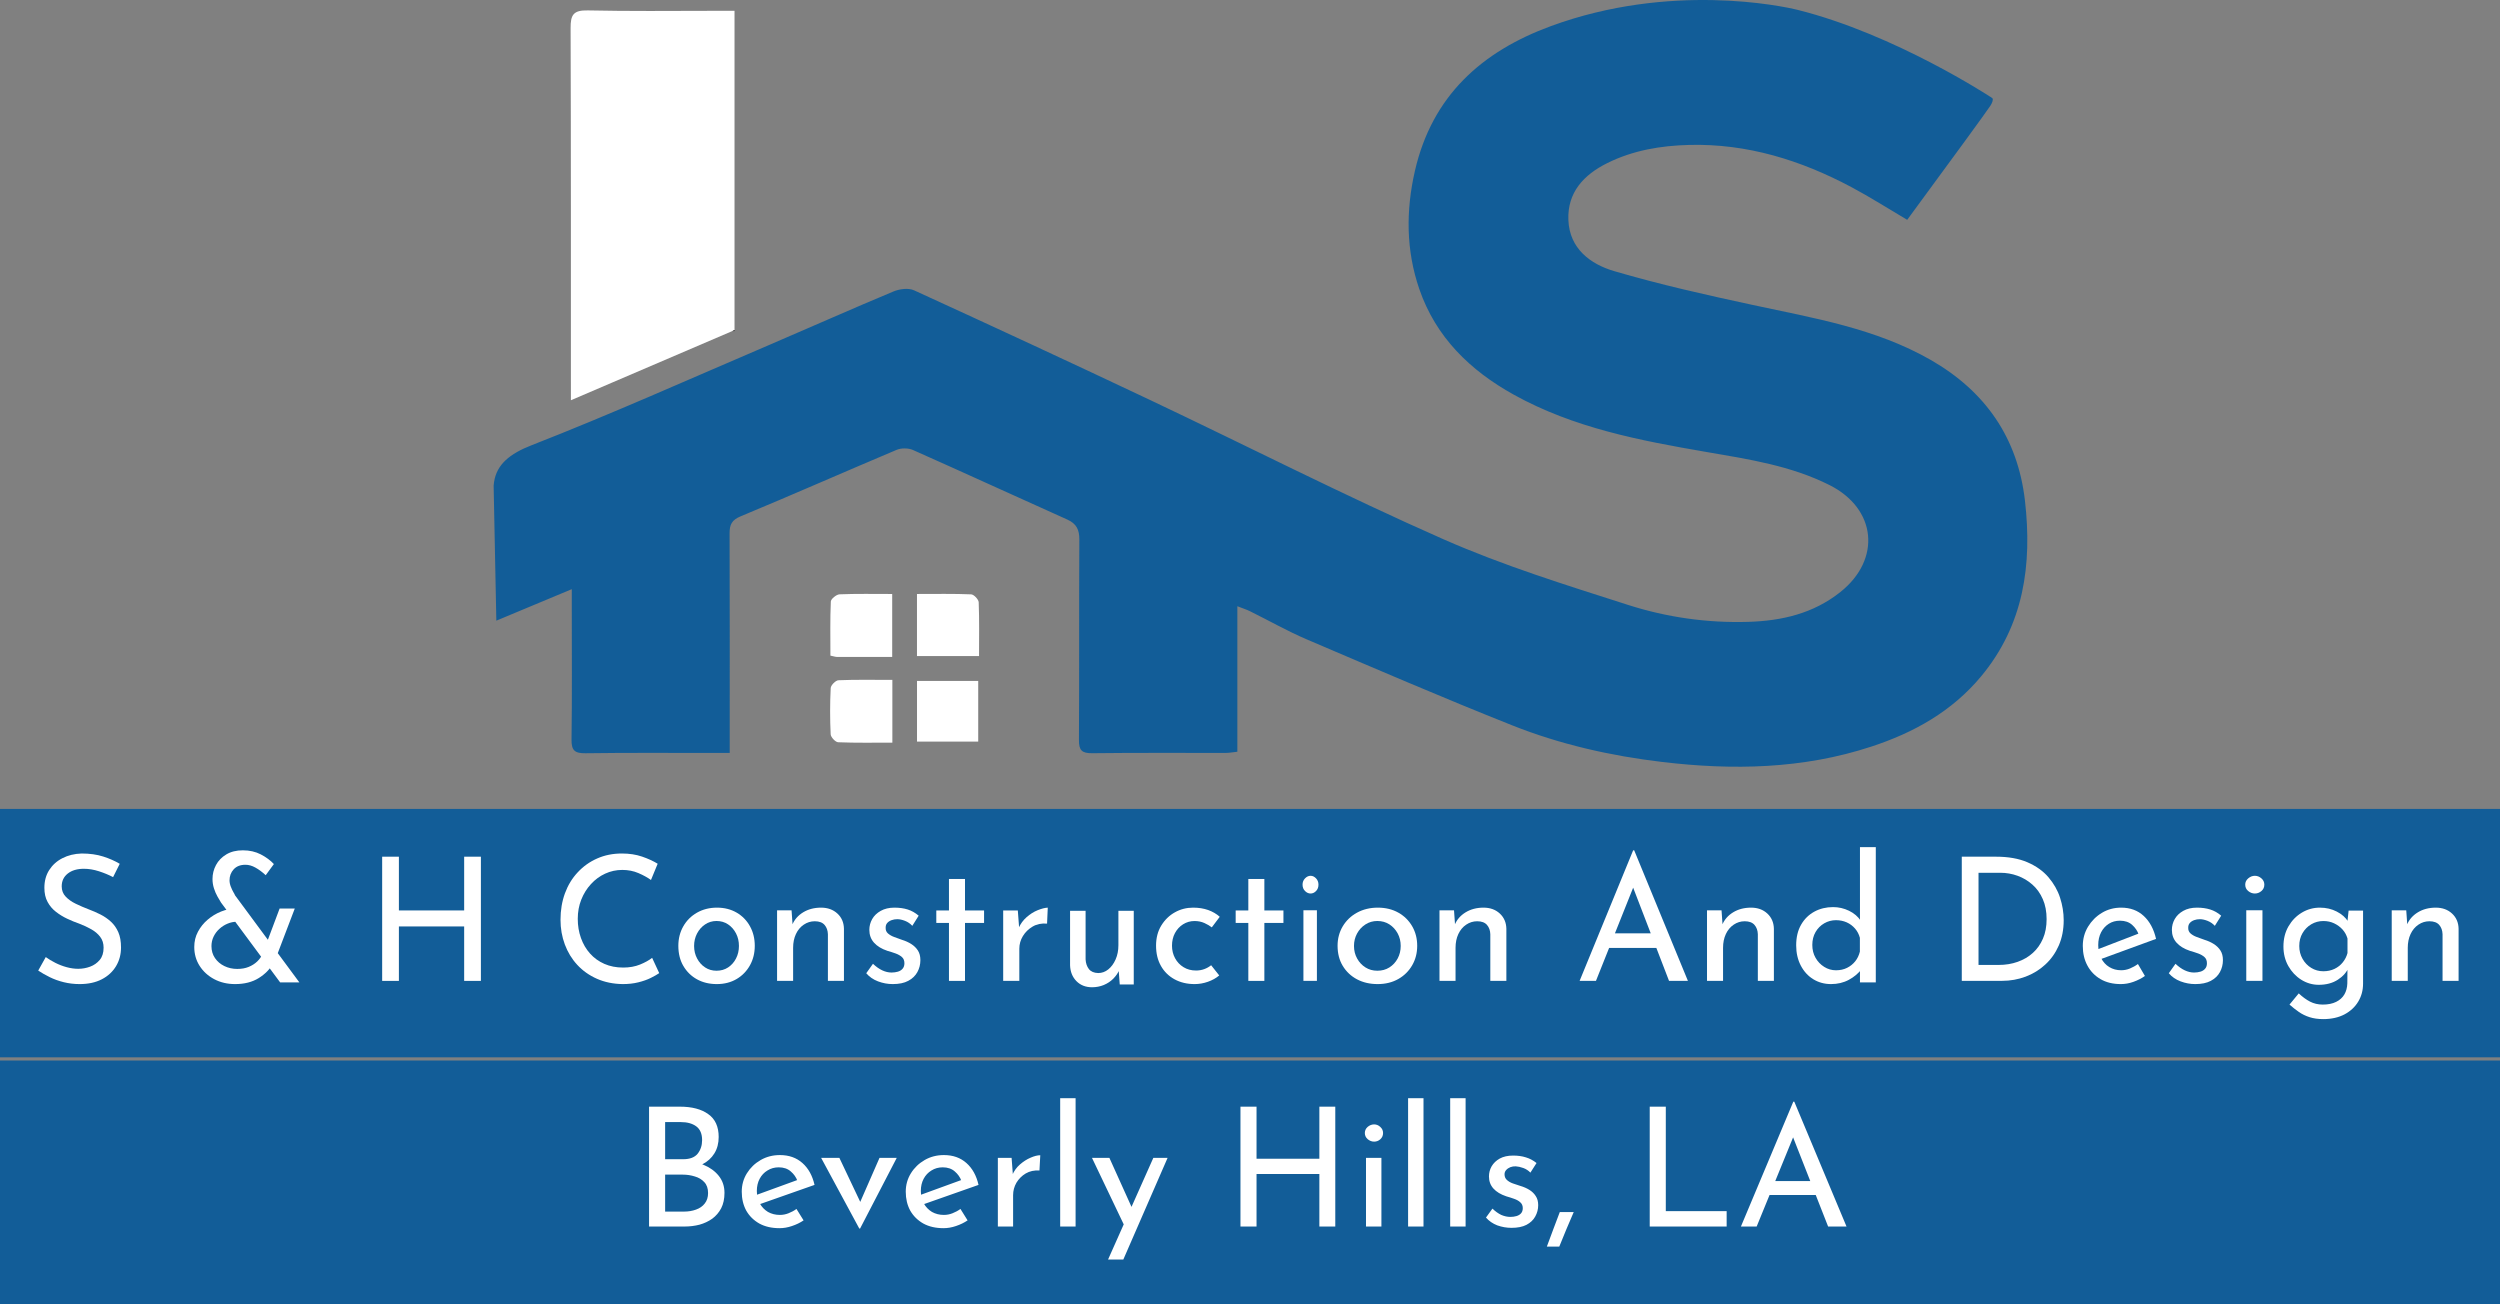
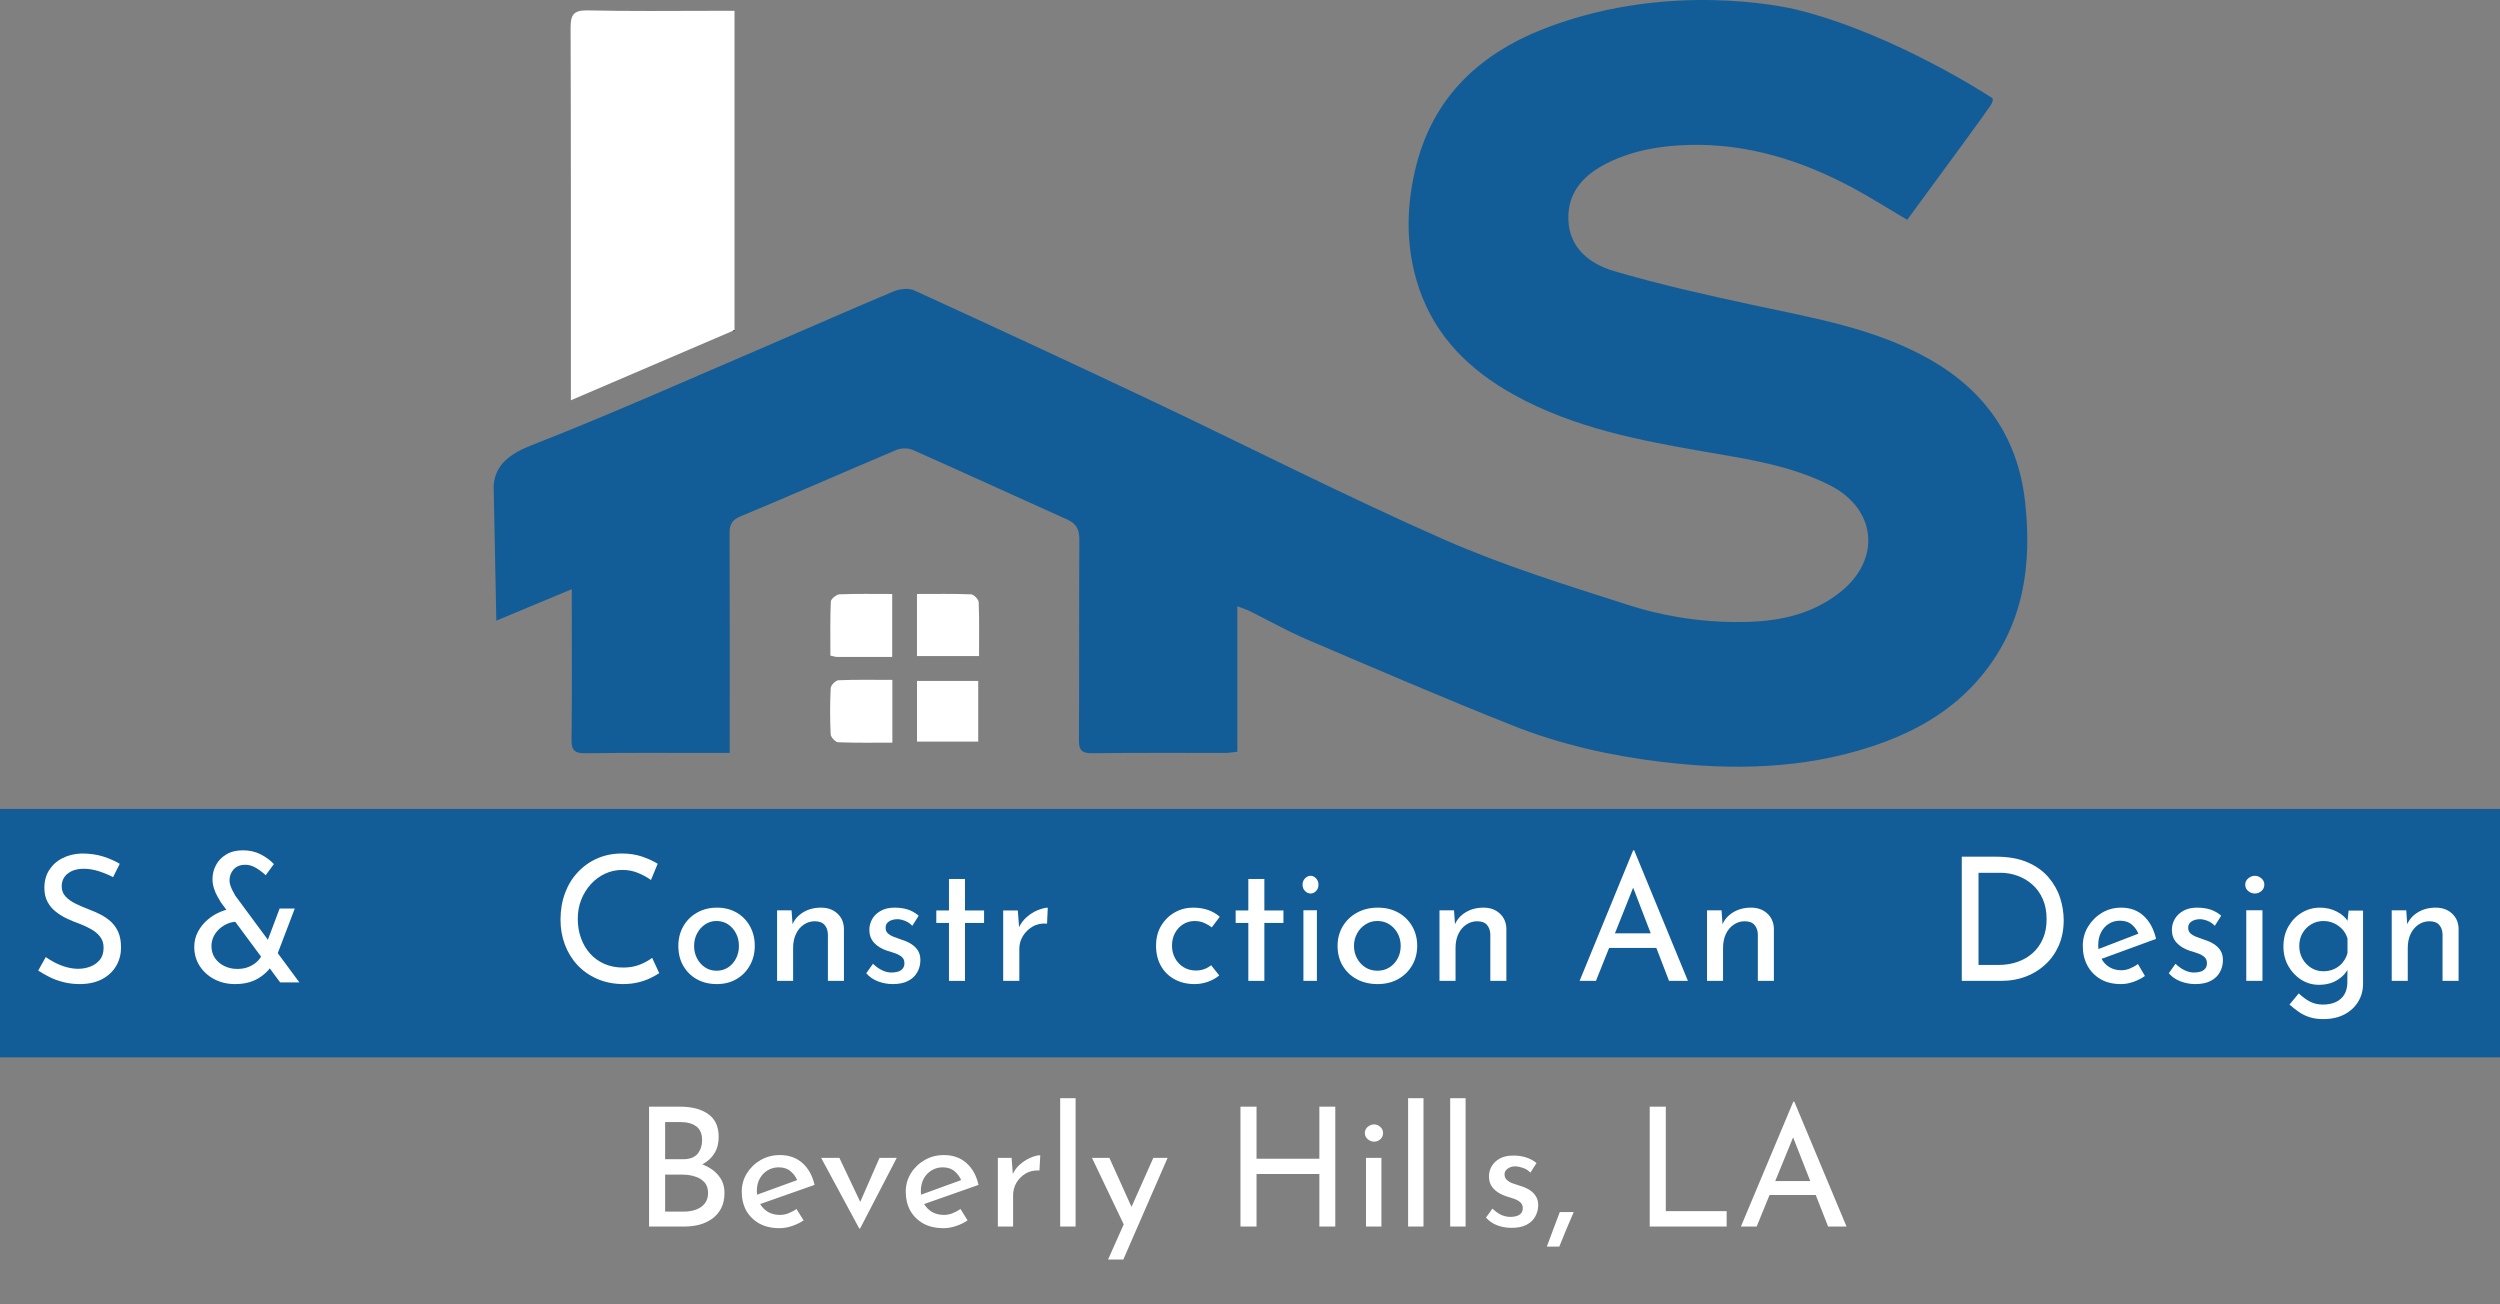
<svg xmlns="http://www.w3.org/2000/svg" width="299" height="156" viewBox="0 0 299 156" fill="none">
  <rect x="0" y="0" width="299" height="156" fill="#808080" stroke="none" />
  <g clip-path="url(#clip0_377_2)">
    <rect y="96.746" width="299" height="29.71" fill="#125D98" />
-     <rect y="126.837" width="299" height="29.71" fill="#125D98" />
    <path d="M109.67 71.039C111.944 71.039 114.05 70.998 116.153 71.085C116.481 71.1 117.037 71.691 117.052 72.034C117.136 74.136 117.094 76.246 117.094 78.467C114.565 78.467 112.169 78.467 109.67 78.467C109.67 76.06 109.67 73.698 109.67 71.039Z" fill="white" />
    <path d="M87.849 1.298V39.483C87.765 39.517 87.677 39.559 87.59 39.593C81.541 42.187 75.104 44.948 68.279 47.87V45.744C68.275 31.617 68.294 17.494 68.244 3.366C68.237 1.793 68.557 1.207 70.301 1.245C75.211 1.351 80.128 1.306 85.16 1.294H87.849V1.298Z" fill="white" />
    <path d="M87.228 1.294L85.16 1.298C85.845 1.294 86.539 1.294 87.228 1.294Z" fill="black" />
    <path d="M109.674 88.698C109.674 86.29 109.674 83.929 109.674 81.438C112.1 81.438 114.496 81.438 116.995 81.438C116.995 83.86 116.995 86.214 116.995 88.698C114.561 88.698 112.165 88.698 109.674 88.698Z" fill="white" />
    <path d="M106.726 88.82C104.547 88.82 102.395 88.861 100.243 88.774C99.919 88.762 99.363 88.168 99.348 87.822C99.26 85.982 99.26 84.131 99.352 82.291C99.371 81.952 99.942 81.373 100.277 81.358C102.384 81.27 104.494 81.316 106.726 81.316C106.726 83.845 106.726 86.245 106.726 88.82Z" fill="white" />
    <path d="M106.707 78.573C104.444 78.573 102.285 78.577 100.121 78.57C99.915 78.57 99.714 78.493 99.317 78.413C99.317 76.243 99.272 74.087 99.367 71.942C99.382 71.626 100.034 71.097 100.411 71.081C102.46 70.998 104.513 71.04 106.707 71.04C106.707 73.572 106.707 75.972 106.707 78.573Z" fill="white" />
    <path d="M87.849 39.486V39.597H87.59C87.677 39.559 87.765 39.521 87.849 39.486Z" fill="black" />
    <path d="M236.957 80.874C233.468 85.079 228.897 87.631 223.781 89.303C215.608 91.985 207.213 92.133 198.803 91.132C192.663 90.404 186.599 89.037 180.84 86.744C172.605 83.468 164.461 79.964 156.314 76.482C153.987 75.492 151.778 74.228 149.508 73.108C149.1 72.902 148.654 72.769 147.988 72.506V89.909C147.42 89.966 147.009 90.05 146.594 90.05C141.265 90.057 135.94 90.019 130.612 90.084C129.381 90.095 129.031 89.73 129.042 88.511C129.088 80.52 129.042 72.529 129.088 64.538C129.096 63.353 128.753 62.637 127.648 62.138C121.489 59.38 115.361 56.558 109.19 53.819C108.634 53.575 107.792 53.568 107.232 53.804C101.009 56.428 94.827 59.159 88.588 61.749C87.506 62.199 87.255 62.755 87.258 63.799C87.289 71.9 87.274 79.998 87.274 88.1V90.054H85.358C80.25 90.054 75.138 90.016 70.027 90.088C68.747 90.103 68.332 89.764 68.355 88.442C68.427 83.224 68.385 78.006 68.385 72.788V70.464C65.239 71.775 62.398 72.963 59.362 74.231C59.255 68.846 59.145 63.464 59.038 58.078C59.038 58.066 59.042 58.059 59.042 58.047C59.046 58.028 59.046 58.005 59.05 57.975C59.061 57.903 59.069 57.807 59.084 57.689C59.088 57.666 59.092 57.644 59.095 57.617C59.423 55.545 60.954 54.273 63.582 53.248C73.143 49.515 82.516 45.31 91.959 41.273C96.925 39.147 101.866 36.942 106.852 34.862C107.579 34.558 108.646 34.417 109.32 34.721C118.747 39.033 128.155 43.394 137.525 47.828C149.23 53.37 160.774 59.266 172.62 64.488C179.769 67.638 187.296 69.973 194.758 72.361C199.355 73.831 204.169 74.517 209.045 74.376C213.078 74.262 216.876 73.386 220.113 70.803C225.035 66.884 224.425 60.839 218.815 58.017C214.194 55.693 209.14 54.924 204.124 54.063C196.152 52.692 188.221 51.187 181.038 47.199C175.823 44.305 171.729 40.328 169.752 34.581C168.164 29.964 168.129 25.23 169.219 20.457C171.272 11.479 177.198 6.158 185.506 3.115C199.74 -2.103 213.094 0.7 215.04 1.192C226.653 4.105 238.019 11.567 238.027 11.571C237.939 11.514 238.221 11.67 238.29 11.746C238.423 11.895 238.271 12.306 238.046 12.652C237.604 13.331 233.593 18.831 228.101 26.292C225.8 24.936 223.671 23.573 221.443 22.388C215.375 19.154 208.953 17.151 201.998 17.334C198.624 17.421 195.31 17.977 192.232 19.505C189.41 20.907 187.448 23.013 187.578 26.311C187.707 29.732 190.21 31.594 193.063 32.428C198.506 34.028 204.063 35.274 209.616 36.47C216.918 38.047 224.315 39.262 230.919 43.051C237.444 46.796 241.325 52.364 242.186 59.891C243.058 67.524 242.06 74.727 236.957 80.874Z" fill="#125D98" />
    <path d="M13.525 104.905C13.011 104.634 12.443 104.4 11.834 104.204C11.219 104.007 10.62 103.906 10.037 103.906C9.231 103.906 8.584 104.097 8.101 104.48C7.619 104.862 7.38 105.372 7.38 106.01C7.38 106.493 7.54 106.902 7.852 107.231C8.165 107.566 8.568 107.853 9.066 108.092C9.559 108.331 10.089 108.559 10.646 108.772C11.107 108.942 11.563 109.144 12.025 109.377C12.486 109.611 12.899 109.898 13.27 110.238C13.642 110.578 13.933 110.997 14.15 111.491C14.368 111.985 14.474 112.596 14.474 113.319C14.474 114.142 14.278 114.886 13.88 115.55C13.482 116.214 12.915 116.739 12.178 117.122C11.441 117.504 10.556 117.696 9.522 117.696C8.865 117.696 8.239 117.621 7.63 117.472C7.025 117.324 6.463 117.122 5.949 116.867C5.435 116.612 4.974 116.352 4.571 116.081L5.472 114.466C5.806 114.705 6.188 114.939 6.622 115.157C7.052 115.374 7.508 115.55 7.98 115.677C8.451 115.805 8.913 115.868 9.358 115.868C9.846 115.868 10.318 115.783 10.779 115.613C11.24 115.443 11.622 115.172 11.929 114.806C12.237 114.439 12.39 113.951 12.39 113.34C12.39 112.83 12.252 112.4 11.982 112.044C11.712 111.688 11.357 111.39 10.917 111.141C10.476 110.891 9.999 110.668 9.485 110.472C8.997 110.302 8.515 110.105 8.033 109.877C7.55 109.648 7.105 109.377 6.697 109.059C6.283 108.74 5.949 108.347 5.695 107.879C5.435 107.412 5.308 106.844 5.308 106.18C5.308 105.372 5.498 104.666 5.88 104.066C6.262 103.465 6.787 102.987 7.46 102.642C8.128 102.297 8.897 102.106 9.761 102.079C10.736 102.079 11.595 102.201 12.343 102.44C13.09 102.679 13.748 102.971 14.32 103.311L13.525 104.905Z" fill="white" />
    <path d="M28.325 110.241C27.943 110.241 27.576 110.319 27.214 110.47C26.852 110.621 26.527 110.829 26.237 111.095C25.943 111.36 25.715 111.667 25.545 112.021C25.374 112.375 25.291 112.755 25.291 113.156C25.291 113.698 25.431 114.176 25.71 114.583C25.989 114.994 26.361 115.311 26.831 115.54C27.302 115.769 27.814 115.884 28.372 115.884C28.889 115.884 29.343 115.806 29.736 115.644C30.129 115.483 30.47 115.27 30.754 114.999C31.039 114.728 31.25 114.432 31.385 114.114L32.646 115.238C32.279 115.92 31.71 116.498 30.946 116.977C30.175 117.456 29.235 117.696 28.124 117.696C27.198 117.696 26.366 117.503 25.627 117.113C24.888 116.722 24.304 116.191 23.875 115.52C23.446 114.848 23.234 114.093 23.234 113.26C23.234 112.594 23.379 111.985 23.674 111.438C23.963 110.892 24.351 110.407 24.826 110.001C25.302 109.59 25.839 109.267 26.434 109.023C27.033 108.778 27.648 108.658 28.289 108.658L28.325 110.241ZM35.804 117.493C35.68 117.493 35.494 117.493 35.246 117.493C34.998 117.493 34.734 117.493 34.47 117.493C34.207 117.493 33.881 117.493 33.504 117.493L26.434 107.945C26.309 107.752 26.17 107.508 26.005 107.216C25.839 106.925 25.7 106.597 25.586 106.238C25.472 105.878 25.415 105.509 25.415 105.134C25.415 104.535 25.555 103.978 25.834 103.458C26.113 102.937 26.521 102.515 27.069 102.187C27.612 101.86 28.273 101.698 29.044 101.698C29.845 101.698 30.563 101.86 31.194 102.187C31.824 102.515 32.346 102.901 32.755 103.343L31.778 104.676C31.359 104.285 30.946 103.983 30.542 103.76C30.139 103.536 29.747 103.426 29.349 103.426C28.749 103.426 28.284 103.609 27.953 103.968C27.622 104.327 27.452 104.77 27.452 105.28C27.452 105.53 27.503 105.785 27.607 106.05C27.71 106.316 27.814 106.534 27.922 106.717C28.031 106.899 28.093 107.013 28.103 107.071L35.804 117.493ZM33.442 108.658H35.256L32.873 114.91L31.447 113.973L33.442 108.658Z" fill="white" />
-     <path d="M57.515 102.46V117.315H55.514V110.803H47.708V117.315H45.707V102.46H47.708V108.889H55.514V102.46H57.515Z" fill="white" />
    <path d="M78.844 116.386C78.6 116.555 78.262 116.745 77.841 116.956C77.42 117.168 76.921 117.342 76.354 117.484C75.787 117.627 75.163 117.696 74.477 117.696C73.344 117.68 72.314 117.469 71.394 117.062C70.474 116.655 69.683 116.096 69.039 115.394C68.389 114.692 67.895 113.873 67.552 112.955C67.208 112.031 67.037 111.049 67.037 110.003C67.037 108.863 67.214 107.807 67.567 106.841C67.921 105.875 68.43 105.035 69.096 104.328C69.756 103.615 70.536 103.061 71.43 102.67C72.325 102.274 73.307 102.079 74.373 102.079C75.262 102.079 76.068 102.2 76.791 102.449C77.513 102.697 78.137 102.982 78.657 103.304L77.857 105.247C77.446 104.951 76.947 104.676 76.359 104.423C75.772 104.17 75.127 104.043 74.43 104.043C73.708 104.043 73.021 104.191 72.382 104.486C71.737 104.782 71.17 105.199 70.682 105.732C70.188 106.266 69.803 106.889 69.522 107.591C69.241 108.293 69.101 109.064 69.101 109.893C69.101 110.711 69.226 111.476 69.481 112.184C69.735 112.897 70.094 113.514 70.567 114.042C71.04 114.57 71.607 114.982 72.278 115.278C72.948 115.573 73.697 115.721 74.534 115.721C75.283 115.721 75.954 115.6 76.541 115.362C77.129 115.124 77.612 114.855 77.997 114.56L78.844 116.386Z" fill="white" />
    <path d="M81.13 113.114C81.13 112.259 81.328 111.482 81.719 110.793C82.11 110.104 82.659 109.554 83.359 109.155C84.06 108.756 84.858 108.554 85.751 108.554C86.645 108.554 87.432 108.756 88.113 109.155C88.793 109.554 89.327 110.104 89.703 110.793C90.083 111.482 90.271 112.259 90.271 113.114C90.271 113.975 90.083 114.747 89.703 115.436C89.322 116.125 88.793 116.68 88.113 117.084C87.432 117.488 86.64 117.696 85.731 117.696C84.837 117.696 84.045 117.504 83.359 117.126C82.674 116.747 82.13 116.213 81.729 115.529C81.328 114.845 81.13 114.042 81.13 113.114ZM83.014 113.135C83.014 113.69 83.136 114.192 83.375 114.638C83.613 115.089 83.933 115.446 84.335 115.706C84.736 115.97 85.188 116.099 85.695 116.099C86.213 116.099 86.676 115.97 87.077 115.706C87.478 115.441 87.793 115.089 88.027 114.638C88.26 114.187 88.377 113.69 88.377 113.135C88.377 112.581 88.26 112.078 88.027 111.632C87.793 111.182 87.478 110.824 87.077 110.554C86.676 110.285 86.213 110.15 85.695 110.15C85.188 110.15 84.731 110.29 84.324 110.565C83.918 110.839 83.598 111.202 83.364 111.653C83.131 112.104 83.014 112.596 83.014 113.135Z" fill="white" />
    <path d="M94.671 108.88L94.816 110.936L94.754 110.611C95.012 109.985 95.447 109.486 96.057 109.114C96.668 108.742 97.382 108.554 98.199 108.554C98.986 108.554 99.638 108.788 100.15 109.257C100.662 109.725 100.921 110.336 100.936 111.079V117.315H99.017V111.731C99.001 111.283 98.872 110.911 98.618 110.621C98.365 110.331 97.977 110.183 97.444 110.183C96.968 110.183 96.528 110.32 96.13 110.59C95.726 110.86 95.416 111.237 95.193 111.71C94.971 112.184 94.857 112.738 94.857 113.359V117.315H92.938V108.875H94.671V108.88Z" fill="white" />
    <path d="M106.77 117.696C106.164 117.696 105.58 117.586 105.011 117.371C104.443 117.157 103.973 116.833 103.603 116.399L104.406 115.269C104.777 115.619 105.147 115.881 105.517 116.053C105.888 116.226 106.258 116.315 106.629 116.315C106.905 116.315 107.156 116.278 107.391 116.21C107.625 116.142 107.813 116.022 107.954 115.855C108.095 115.687 108.168 115.473 108.168 115.206C108.168 114.887 108.069 114.636 107.871 114.464C107.672 114.291 107.422 114.145 107.119 114.035C106.817 113.925 106.488 113.82 106.133 113.721C105.434 113.486 104.897 113.156 104.526 112.738C104.156 112.319 103.973 111.812 103.973 111.211C103.973 110.751 104.088 110.322 104.312 109.924C104.536 109.527 104.876 109.197 105.33 108.941C105.784 108.685 106.331 108.554 106.973 108.554C107.563 108.554 108.09 108.627 108.559 108.774C109.024 108.92 109.462 109.166 109.874 109.516L109.112 110.73C108.867 110.463 108.575 110.264 108.236 110.133C107.902 110.003 107.594 109.935 107.323 109.935C107.078 109.935 106.848 109.971 106.634 110.05C106.42 110.128 106.248 110.238 106.117 110.385C105.987 110.531 105.924 110.714 105.924 110.939C105.909 111.232 106.003 111.467 106.201 111.64C106.399 111.812 106.65 111.959 106.952 112.068C107.255 112.178 107.563 112.293 107.876 112.403C108.288 112.529 108.658 112.696 108.987 112.905C109.316 113.114 109.582 113.371 109.78 113.679C109.979 113.988 110.078 114.369 110.078 114.83C110.078 115.347 109.958 115.823 109.718 116.263C109.478 116.702 109.112 117.052 108.627 117.309C108.147 117.57 107.526 117.696 106.77 117.696Z" fill="white" />
    <path d="M113.496 105.126H115.414V108.891H117.695V110.383H115.414V117.315H113.496V110.383H111.982V108.891H113.496V105.126Z" fill="white" />
    <path d="M121.732 108.899L121.916 111.337L121.832 110.992C122.053 110.489 122.368 110.057 122.784 109.692C123.199 109.326 123.641 109.047 124.109 108.859C124.577 108.671 124.982 108.569 125.313 108.554L125.229 110.464C124.567 110.408 123.988 110.53 123.499 110.819C123.01 111.109 122.621 111.49 122.337 111.957C122.053 112.424 121.911 112.932 121.911 113.47V117.315H119.981V108.894H121.732V108.899Z" fill="white" />
-     <path d="M130.607 118.076C129.847 118.076 129.221 117.832 128.74 117.343C128.26 116.855 128.005 116.217 127.98 115.442V108.935H129.837V114.741C129.862 115.208 129.997 115.596 130.232 115.899C130.467 116.201 130.838 116.361 131.338 116.377C131.784 116.377 132.189 116.233 132.549 115.941C132.91 115.649 133.205 115.256 133.425 114.751C133.65 114.247 133.761 113.678 133.761 113.041V108.935H135.597V117.742H133.921L133.761 115.575L133.881 115.978C133.711 116.377 133.465 116.733 133.15 117.051C132.835 117.37 132.454 117.62 132.014 117.806C131.573 117.986 131.103 118.076 130.607 118.076Z" fill="white" />
    <path d="M145.82 116.663C145.439 116.985 144.987 117.237 144.463 117.422C143.938 117.606 143.409 117.696 142.88 117.696C141.975 117.696 141.173 117.506 140.479 117.127C139.785 116.748 139.24 116.216 138.85 115.526C138.459 114.836 138.264 114.031 138.264 113.104C138.264 112.177 138.474 111.371 138.891 110.692C139.307 110.013 139.852 109.481 140.52 109.112C141.188 108.738 141.913 108.554 142.7 108.554C143.363 108.554 143.959 108.649 144.494 108.838C145.028 109.028 145.491 109.297 145.882 109.649L144.931 110.913C144.699 110.729 144.406 110.56 144.052 110.397C143.692 110.234 143.296 110.155 142.864 110.155C142.366 110.155 141.908 110.287 141.497 110.545C141.086 110.803 140.762 111.155 140.525 111.598C140.289 112.04 140.171 112.546 140.171 113.104C140.171 113.651 140.294 114.152 140.536 114.599C140.777 115.047 141.117 115.41 141.548 115.673C141.98 115.942 142.479 116.074 143.049 116.074C143.399 116.074 143.728 116.016 144.031 115.905C144.334 115.795 144.607 115.637 144.853 115.442L145.82 116.663Z" fill="white" />
    <path d="M149.3 105.126H151.218V108.891H153.499V110.383H151.218V117.315H149.3V110.383H147.786V108.891H149.3V105.126Z" fill="white" />
    <path d="M155.785 105.805C155.785 105.504 155.885 105.255 156.085 105.051C156.285 104.847 156.506 104.745 156.746 104.745C156.985 104.745 157.202 104.847 157.398 105.051C157.593 105.255 157.689 105.504 157.689 105.805C157.689 106.116 157.593 106.371 157.398 106.569C157.202 106.768 156.985 106.865 156.746 106.865C156.506 106.865 156.285 106.768 156.085 106.569C155.885 106.376 155.785 106.116 155.785 105.805ZM155.889 108.867H157.502V117.315H155.889V108.867Z" fill="white" />
    <path d="M159.974 113.114C159.974 112.259 160.181 111.482 160.588 110.793C161.001 110.104 161.567 109.554 162.297 109.155C163.027 108.756 163.857 108.554 164.789 108.554C165.72 108.554 166.54 108.756 167.248 109.155C167.957 109.554 168.508 110.104 168.904 110.793C169.301 111.482 169.497 112.259 169.497 113.114C169.497 113.975 169.301 114.747 168.904 115.436C168.508 116.125 167.957 116.68 167.248 117.084C166.54 117.488 165.714 117.696 164.767 117.696C163.836 117.696 163.011 117.504 162.297 117.126C161.583 116.747 161.017 116.213 160.599 115.529C160.186 114.851 159.974 114.042 159.974 113.114ZM161.937 113.135C161.937 113.69 162.064 114.192 162.313 114.638C162.561 115.089 162.895 115.446 163.313 115.706C163.731 115.97 164.201 116.099 164.73 116.099C165.275 116.099 165.751 115.97 166.169 115.706C166.587 115.441 166.915 115.089 167.159 114.638C167.402 114.187 167.524 113.69 167.524 113.135C167.524 112.581 167.402 112.078 167.159 111.632C166.915 111.182 166.587 110.824 166.169 110.554C165.751 110.285 165.27 110.15 164.73 110.15C164.201 110.15 163.725 110.29 163.302 110.565C162.879 110.839 162.545 111.202 162.302 111.653C162.059 112.104 161.937 112.596 161.937 113.135Z" fill="white" />
    <path d="M173.901 108.88L174.046 110.936L173.984 110.611C174.243 109.985 174.678 109.486 175.288 109.114C175.899 108.742 176.613 108.554 177.43 108.554C178.216 108.554 178.868 108.788 179.375 109.257C179.882 109.725 180.146 110.336 180.162 111.079V117.315H178.242V111.731C178.227 111.283 178.097 110.911 177.844 110.621C177.59 110.331 177.202 110.183 176.669 110.183C176.193 110.183 175.754 110.32 175.355 110.59C174.952 110.86 174.641 111.237 174.419 111.71C174.196 112.184 174.083 112.738 174.083 113.359V117.315H172.163V108.875H173.901V108.88Z" fill="white" />
    <path d="M188.922 117.31L195.325 101.698H195.449L201.873 117.31H199.615L194.82 104.851L196.222 103.919L190.876 117.315H188.922V117.31ZM192.681 111.629H198.145L198.795 113.369H192.108L192.681 111.629Z" fill="white" />
    <path d="M205.896 108.88L206.041 110.936L205.979 110.611C206.238 109.985 206.672 109.486 207.283 109.114C207.893 108.742 208.607 108.554 209.425 108.554C210.211 108.554 210.863 108.788 211.37 109.257C211.877 109.725 212.141 110.336 212.157 111.079V117.315H210.237V111.731C210.222 111.283 210.092 110.911 209.839 110.621C209.585 110.331 209.197 110.183 208.664 110.183C208.188 110.183 207.749 110.32 207.35 110.59C206.947 110.86 206.636 111.237 206.414 111.71C206.191 112.184 206.077 112.738 206.077 113.359V117.315H204.158V108.875H205.896V108.88Z" fill="white" />
-     <path d="M218.991 117.696C218.207 117.696 217.5 117.502 216.876 117.121C216.252 116.74 215.751 116.198 215.38 115.493C215.009 114.788 214.823 113.979 214.823 113.061C214.823 112.1 215.019 111.276 215.411 110.597C215.803 109.913 216.334 109.392 217 109.031C217.665 108.671 218.408 108.489 219.238 108.489C219.904 108.489 220.538 108.635 221.142 108.927C221.745 109.219 222.215 109.621 222.555 110.138L222.452 110.827V101.317H224.345V117.492H222.452V115.342L222.674 115.884C222.266 116.412 221.751 116.85 221.116 117.189C220.487 117.529 219.775 117.696 218.991 117.696ZM219.579 116.046C220.079 116.046 220.523 115.947 220.91 115.754C221.297 115.561 221.622 115.3 221.885 114.971C222.148 114.642 222.333 114.256 222.442 113.812V112.163C222.333 111.745 222.137 111.375 221.864 111.057C221.585 110.738 221.255 110.488 220.868 110.315C220.482 110.143 220.053 110.054 219.579 110.054C219.078 110.054 218.609 110.18 218.176 110.43C217.743 110.681 217.397 111.03 217.139 111.474C216.881 111.918 216.752 112.434 216.752 113.019C216.752 113.588 216.881 114.105 217.139 114.553C217.397 115.008 217.743 115.368 218.176 115.639C218.609 115.911 219.078 116.046 219.579 116.046Z" fill="white" />
    <path d="M234.629 117.315V102.46H238.701C240.189 102.46 241.447 102.68 242.479 103.127C243.511 103.573 244.35 104.169 244.989 104.913C245.628 105.662 246.095 106.478 246.383 107.365C246.671 108.258 246.818 109.151 246.818 110.059C246.818 111.183 246.619 112.189 246.231 113.081C245.838 113.974 245.303 114.734 244.617 115.36C243.936 115.991 243.15 116.473 242.264 116.807C241.373 117.14 240.435 117.309 239.445 117.309H234.629V117.315ZM236.631 115.406H239.047C239.859 115.406 240.614 115.283 241.31 115.036C242.007 114.79 242.61 114.436 243.129 113.969C243.648 113.502 244.046 112.933 244.339 112.255C244.633 111.578 244.774 110.798 244.774 109.926C244.774 109.023 244.622 108.222 244.318 107.535C244.014 106.842 243.6 106.262 243.076 105.8C242.552 105.333 241.96 104.984 241.3 104.743C240.64 104.502 239.948 104.384 239.235 104.384H236.631V115.406Z" fill="white" />
    <path d="M253.65 117.696C252.707 117.696 251.901 117.499 251.225 117.105C250.55 116.711 250.026 116.172 249.658 115.488C249.285 114.804 249.103 114.016 249.103 113.135C249.103 112.291 249.31 111.524 249.728 110.834C250.147 110.145 250.696 109.591 251.387 109.176C252.077 108.761 252.843 108.554 253.69 108.554C254.779 108.554 255.676 108.886 256.392 109.549C257.108 110.212 257.597 111.125 257.864 112.291L251.069 114.778L250.63 113.638L256.175 111.503L255.797 111.793C255.641 111.337 255.374 110.943 255.001 110.611C254.628 110.28 254.144 110.114 253.549 110.114C253.045 110.114 252.596 110.238 252.208 110.487C251.82 110.736 251.508 111.078 251.286 111.513C251.064 111.948 250.948 112.456 250.948 113.037C250.948 113.617 251.064 114.135 251.296 114.591C251.528 115.047 251.85 115.405 252.269 115.659C252.687 115.913 253.161 116.042 253.69 116.042C254.048 116.042 254.396 115.975 254.733 115.835C255.071 115.695 255.394 115.519 255.696 115.296L256.533 116.726C256.125 117.017 255.661 117.25 255.152 117.431C254.643 117.613 254.139 117.696 253.65 117.696Z" fill="white" />
    <path d="M262.552 117.696C261.947 117.696 261.363 117.586 260.795 117.371C260.227 117.157 259.757 116.833 259.387 116.399L260.19 115.269C260.56 115.619 260.93 115.881 261.301 116.053C261.671 116.226 262.041 116.315 262.411 116.315C262.687 116.315 262.938 116.278 263.172 116.21C263.407 116.142 263.595 116.022 263.735 115.855C263.881 115.687 263.949 115.473 263.949 115.206C263.949 114.887 263.85 114.636 263.652 114.464C263.454 114.291 263.203 114.145 262.901 114.035C262.599 113.925 262.27 113.82 261.916 113.721C261.217 113.486 260.68 113.156 260.31 112.738C259.94 112.319 259.757 111.812 259.757 111.211C259.757 110.751 259.872 110.322 260.096 109.924C260.32 109.527 260.659 109.197 261.113 108.941C261.566 108.685 262.114 108.554 262.755 108.554C263.344 108.554 263.871 108.627 264.34 108.774C264.809 108.92 265.247 109.166 265.654 109.516L264.893 110.73C264.648 110.463 264.356 110.264 264.022 110.133C263.688 110.003 263.381 109.935 263.11 109.935C262.865 109.935 262.635 109.971 262.421 110.05C262.208 110.128 262.036 110.238 261.905 110.385C261.775 110.531 261.712 110.714 261.712 110.939C261.697 111.232 261.791 111.467 261.989 111.64C262.187 111.812 262.437 111.959 262.739 112.068C263.042 112.178 263.349 112.293 263.662 112.403C264.074 112.529 264.444 112.696 264.773 112.905C265.101 113.114 265.367 113.371 265.565 113.679C265.763 113.988 265.862 114.369 265.862 114.83C265.862 115.347 265.742 115.823 265.503 116.263C265.263 116.702 264.898 117.052 264.413 117.309C263.928 117.57 263.308 117.696 262.552 117.696Z" fill="white" />
    <path d="M268.529 105.805C268.529 105.504 268.649 105.255 268.889 105.051C269.129 104.847 269.395 104.745 269.682 104.745C269.969 104.745 270.23 104.847 270.464 105.051C270.699 105.255 270.814 105.504 270.814 105.805C270.814 106.116 270.699 106.371 270.464 106.569C270.23 106.768 269.969 106.865 269.682 106.865C269.395 106.865 269.129 106.768 268.889 106.569C268.649 106.376 268.529 106.116 268.529 105.805ZM268.654 108.867H270.59V117.315H268.654V108.867Z" fill="white" />
    <path d="M277.863 121.885C277.246 121.885 276.7 121.807 276.226 121.655C275.752 121.503 275.323 121.294 274.941 121.027C274.558 120.76 274.186 120.467 273.824 120.148L274.93 118.809C275.374 119.227 275.823 119.557 276.277 119.793C276.731 120.028 277.241 120.148 277.807 120.148C278.439 120.148 278.97 120.038 279.403 119.824C279.837 119.609 280.168 119.311 280.388 118.934C280.607 118.558 280.724 118.118 280.74 117.616L280.76 115.272L280.923 115.649C280.684 116.25 280.245 116.758 279.618 117.166C278.985 117.579 278.225 117.783 277.322 117.783C276.573 117.783 275.874 117.579 275.231 117.177C274.589 116.774 274.074 116.224 273.681 115.534C273.293 114.843 273.099 114.063 273.099 113.2C273.099 112.295 273.298 111.489 273.701 110.793C274.104 110.098 274.635 109.548 275.298 109.151C275.961 108.753 276.68 108.554 277.46 108.554C278.2 108.554 278.873 108.711 279.48 109.025C280.087 109.339 280.541 109.742 280.837 110.228L280.714 110.584L280.893 108.91H282.622V117.647C282.622 118.427 282.433 119.144 282.05 119.782C281.668 120.426 281.117 120.938 280.403 121.32C279.694 121.692 278.842 121.885 277.863 121.885ZM274.992 113.148C274.992 113.708 275.124 114.215 275.384 114.676C275.644 115.136 275.996 115.502 276.43 115.764C276.863 116.031 277.343 116.162 277.868 116.162C278.363 116.162 278.812 116.067 279.204 115.879C279.597 115.691 279.934 115.429 280.199 115.094C280.469 114.759 280.653 114.388 280.76 113.985V112.248C280.638 111.829 280.439 111.468 280.158 111.16C279.878 110.851 279.541 110.61 279.153 110.427C278.766 110.244 278.337 110.155 277.868 110.155C277.348 110.155 276.868 110.286 276.43 110.542C275.996 110.799 275.644 111.154 275.384 111.599C275.119 112.049 274.992 112.562 274.992 113.148Z" fill="white" />
    <path d="M287.788 108.88L287.933 110.936L287.871 110.611C288.13 109.985 288.564 109.486 289.175 109.114C289.785 108.742 290.499 108.554 291.317 108.554C292.103 108.554 292.755 108.788 293.262 109.257C293.769 109.725 294.033 110.336 294.048 111.079V117.315H292.129V111.731C292.113 111.283 291.984 110.911 291.731 110.621C291.477 110.331 291.089 110.183 290.556 110.183C290.08 110.183 289.64 110.32 289.242 110.59C288.838 110.86 288.528 111.237 288.305 111.71C288.083 112.184 287.969 112.738 287.969 113.359V117.315H286.05V108.875H287.788V108.88Z" fill="white" />
    <path d="M81.315 132.357C82.755 132.357 83.886 132.654 84.705 133.249C85.538 133.83 85.954 134.743 85.954 135.985C85.954 136.738 85.782 137.393 85.439 137.948C85.095 138.503 84.613 138.939 83.991 139.257C83.383 139.574 82.663 139.752 81.83 139.792L81.553 138.8C82.518 138.827 83.383 138.999 84.15 139.316C84.917 139.633 85.525 140.076 85.974 140.644C86.424 141.213 86.648 141.887 86.648 142.667C86.648 143.381 86.516 143.995 86.252 144.511C85.987 145.013 85.63 145.429 85.181 145.76C84.732 146.077 84.223 146.315 83.654 146.474C83.086 146.619 82.498 146.692 81.89 146.692H77.627V132.357H81.315ZM81.711 138.642C82.504 138.642 83.079 138.424 83.436 137.988C83.793 137.538 83.972 136.996 83.972 136.362C83.972 135.608 83.74 135.06 83.278 134.716C82.815 134.372 82.194 134.201 81.414 134.201H79.55V138.642H81.711ZM81.791 144.907C82.319 144.907 82.802 144.828 83.238 144.669C83.687 144.511 84.038 144.266 84.289 143.936C84.553 143.605 84.685 143.189 84.685 142.687C84.685 142.131 84.533 141.695 84.229 141.378C83.939 141.061 83.562 140.836 83.099 140.704C82.637 140.559 82.161 140.486 81.672 140.486H79.55V144.907H81.791ZM93.234 146.89C92.296 146.89 91.489 146.705 90.815 146.335C90.141 145.952 89.619 145.436 89.249 144.788C88.892 144.127 88.714 143.374 88.714 142.528C88.714 141.722 88.918 140.988 89.328 140.327C89.738 139.666 90.287 139.138 90.974 138.741C91.661 138.344 92.428 138.146 93.274 138.146C94.358 138.146 95.257 138.463 95.97 139.098C96.684 139.732 97.167 140.605 97.418 141.715L90.657 144.094L90.221 143.004L95.772 140.982L95.376 141.239C95.217 140.803 94.953 140.426 94.582 140.109C94.212 139.779 93.73 139.613 93.135 139.613C92.633 139.613 92.183 139.739 91.787 139.99C91.39 140.228 91.08 140.559 90.855 140.982C90.63 141.404 90.518 141.887 90.518 142.429C90.518 142.997 90.637 143.5 90.875 143.936C91.113 144.359 91.436 144.696 91.846 144.947C92.269 145.185 92.745 145.304 93.274 145.304C93.631 145.304 93.974 145.238 94.305 145.106C94.649 144.973 94.966 144.802 95.257 144.59L96.109 145.958C95.699 146.236 95.237 146.46 94.721 146.632C94.219 146.804 93.723 146.89 93.234 146.89ZM102.769 146.93L98.209 138.483H100.39L103.483 145.006L102.352 144.967L105.188 138.483H107.25L102.868 146.93H102.769ZM112.849 146.89C111.91 146.89 111.104 146.705 110.43 146.335C109.756 145.952 109.233 145.436 108.863 144.788C108.506 144.127 108.328 143.374 108.328 142.528C108.328 141.722 108.533 140.988 108.943 140.327C109.352 139.666 109.901 139.138 110.588 138.741C111.276 138.344 112.042 138.146 112.888 138.146C113.972 138.146 114.871 138.463 115.585 139.098C116.299 139.732 116.781 140.605 117.032 141.715L110.271 144.094L109.835 143.004L115.386 140.982L114.99 141.239C114.831 140.803 114.567 140.426 114.197 140.109C113.827 139.779 113.344 139.613 112.749 139.613C112.247 139.613 111.798 139.739 111.401 139.99C111.005 140.228 110.694 140.559 110.469 140.982C110.245 141.404 110.132 141.887 110.132 142.429C110.132 142.997 110.251 143.5 110.489 143.936C110.727 144.359 111.051 144.696 111.461 144.947C111.884 145.185 112.359 145.304 112.888 145.304C113.245 145.304 113.589 145.238 113.919 145.106C114.263 144.973 114.58 144.802 114.871 144.59L115.724 145.958C115.314 146.236 114.851 146.46 114.336 146.632C113.833 146.804 113.338 146.89 112.849 146.89ZM120.988 138.483L121.167 140.863L121.068 140.545C121.279 140.043 121.583 139.62 121.98 139.276C122.389 138.919 122.812 138.648 123.249 138.463C123.698 138.265 124.088 138.166 124.418 138.166L124.319 139.99C123.698 139.95 123.149 140.069 122.674 140.347C122.211 140.625 121.841 140.995 121.563 141.457C121.299 141.92 121.167 142.416 121.167 142.944V146.692H119.343V138.483H120.988ZM126.797 131.345H128.641V146.692H126.797V131.345ZM132.525 150.637L137.938 138.483H139.643L134.35 150.637H132.525ZM134.548 146.751L130.602 138.483H132.684L135.995 145.819L134.548 146.751ZM159.7 132.357V146.692H157.796V140.407H150.282V146.692H148.359V132.357H150.282V138.582H157.796V132.357H159.7ZM163.373 138.483H165.217V146.692H163.373V138.483ZM163.234 135.509C163.234 135.218 163.347 134.974 163.572 134.776C163.809 134.577 164.067 134.478 164.345 134.478C164.622 134.478 164.867 134.577 165.078 134.776C165.303 134.974 165.415 135.218 165.415 135.509C165.415 135.813 165.303 136.064 165.078 136.263C164.867 136.448 164.622 136.54 164.345 136.54C164.067 136.54 163.809 136.441 163.572 136.243C163.347 136.044 163.234 135.8 163.234 135.509ZM168.408 131.345H170.251V146.692H168.408V131.345ZM173.442 131.345H175.286V146.692H173.442V131.345ZM180.776 146.85C180.194 146.85 179.626 146.751 179.071 146.553C178.529 146.341 178.08 146.031 177.723 145.621L178.496 144.55C178.84 144.881 179.19 145.132 179.547 145.304C179.917 145.462 180.28 145.542 180.637 145.542C180.902 145.542 181.146 145.509 181.371 145.443C181.596 145.377 181.774 145.271 181.906 145.125C182.052 144.967 182.124 144.755 182.124 144.491C182.124 144.2 182.025 143.969 181.827 143.797C181.642 143.625 181.397 143.486 181.093 143.381C180.802 143.275 180.492 143.176 180.161 143.083C179.487 142.858 178.972 142.548 178.615 142.151C178.258 141.755 178.08 141.272 178.08 140.704C178.08 140.268 178.185 139.865 178.397 139.494C178.621 139.111 178.945 138.8 179.368 138.563C179.805 138.325 180.34 138.206 180.974 138.206C181.543 138.206 182.052 138.278 182.501 138.424C182.95 138.556 183.373 138.781 183.77 139.098L183.036 140.248C182.798 139.997 182.514 139.812 182.184 139.693C181.853 139.574 181.556 139.508 181.292 139.494C181.067 139.481 180.849 139.514 180.637 139.594C180.439 139.673 180.274 139.785 180.142 139.931C180.009 140.076 179.943 140.248 179.943 140.446C179.943 140.724 180.036 140.948 180.221 141.12C180.406 141.292 180.644 141.431 180.935 141.537C181.239 141.629 181.536 141.728 181.827 141.834C182.237 141.953 182.6 142.112 182.917 142.31C183.235 142.508 183.486 142.753 183.671 143.044C183.869 143.334 183.968 143.698 183.968 144.134C183.968 144.623 183.849 145.079 183.611 145.502C183.387 145.912 183.036 146.242 182.561 146.493C182.098 146.731 181.503 146.85 180.776 146.85ZM188.216 144.967C187.925 145.654 187.634 146.335 187.343 147.009C187.066 147.696 186.782 148.39 186.491 149.091H185.004C185.268 148.39 185.526 147.696 185.777 147.009C186.028 146.335 186.286 145.654 186.55 144.967H188.216ZM197.307 132.357H199.23V144.848H206.507V146.692H197.307V132.357ZM208.214 146.692L214.479 131.762H214.598L220.844 146.692H218.643L213.964 134.776L215.332 133.883L210.097 146.692H208.214ZM211.882 141.259H217.215L217.85 142.925H211.327L211.882 141.259Z" fill="white" />
  </g>
  <defs>
    <clipPath id="clip0_377_2">
      <rect width="299" height="156" fill="white" />
    </clipPath>
  </defs>
</svg>